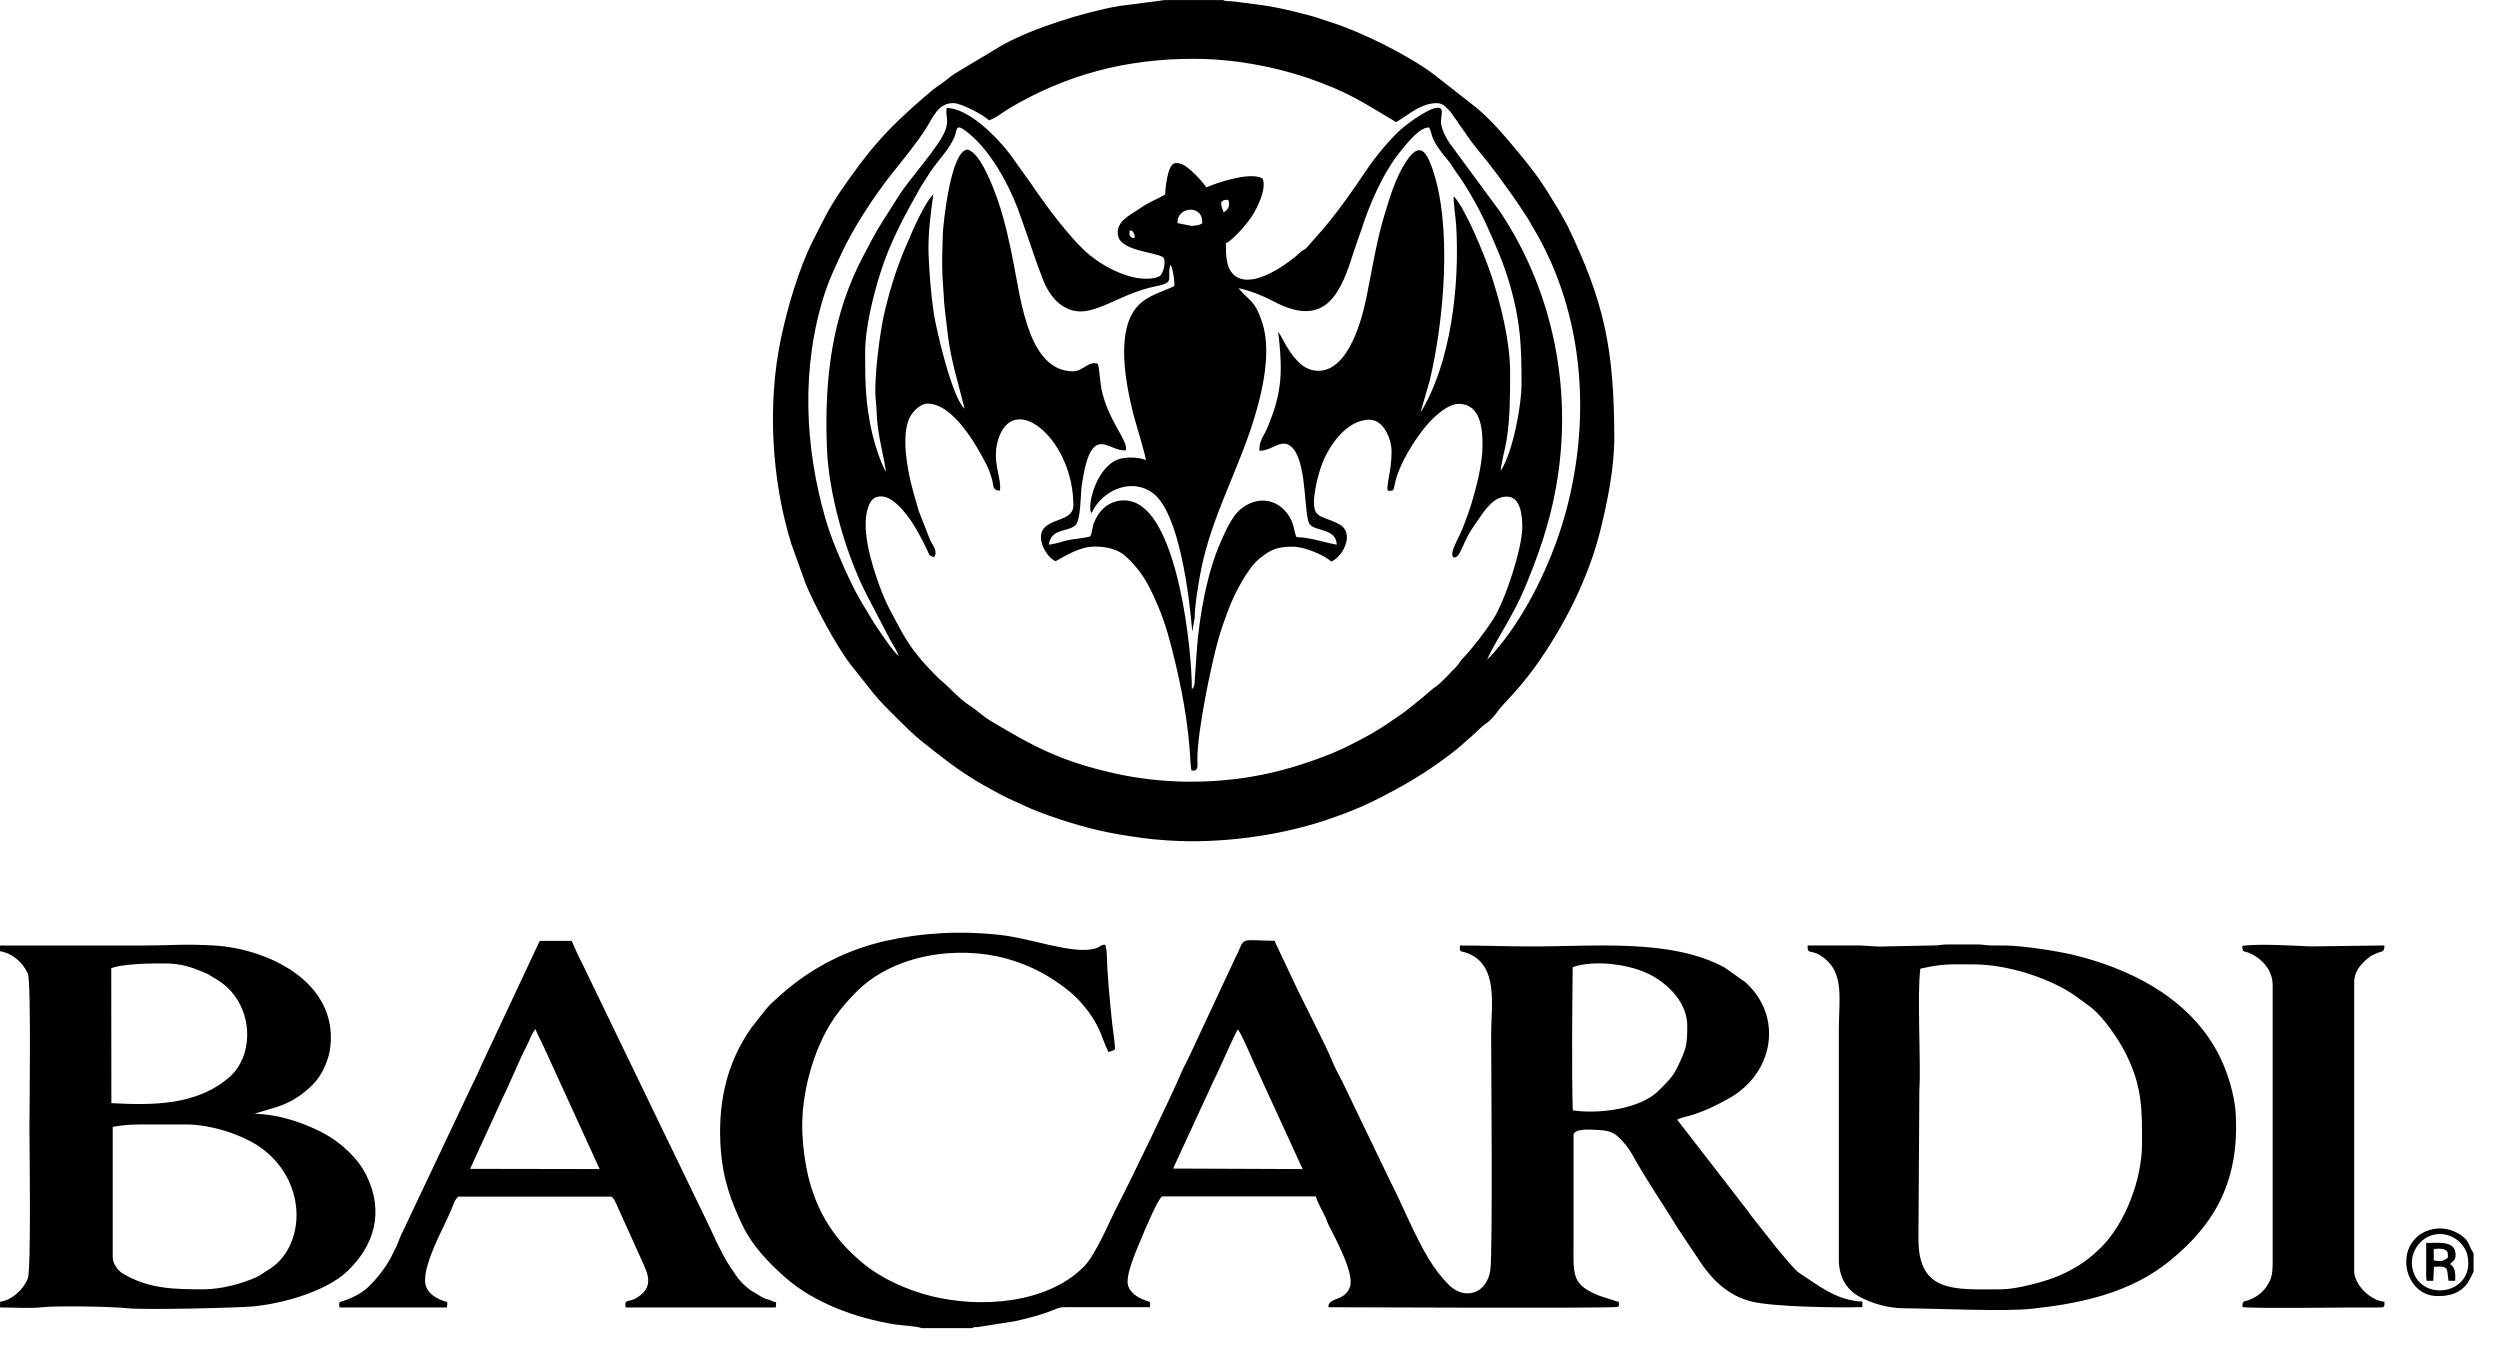
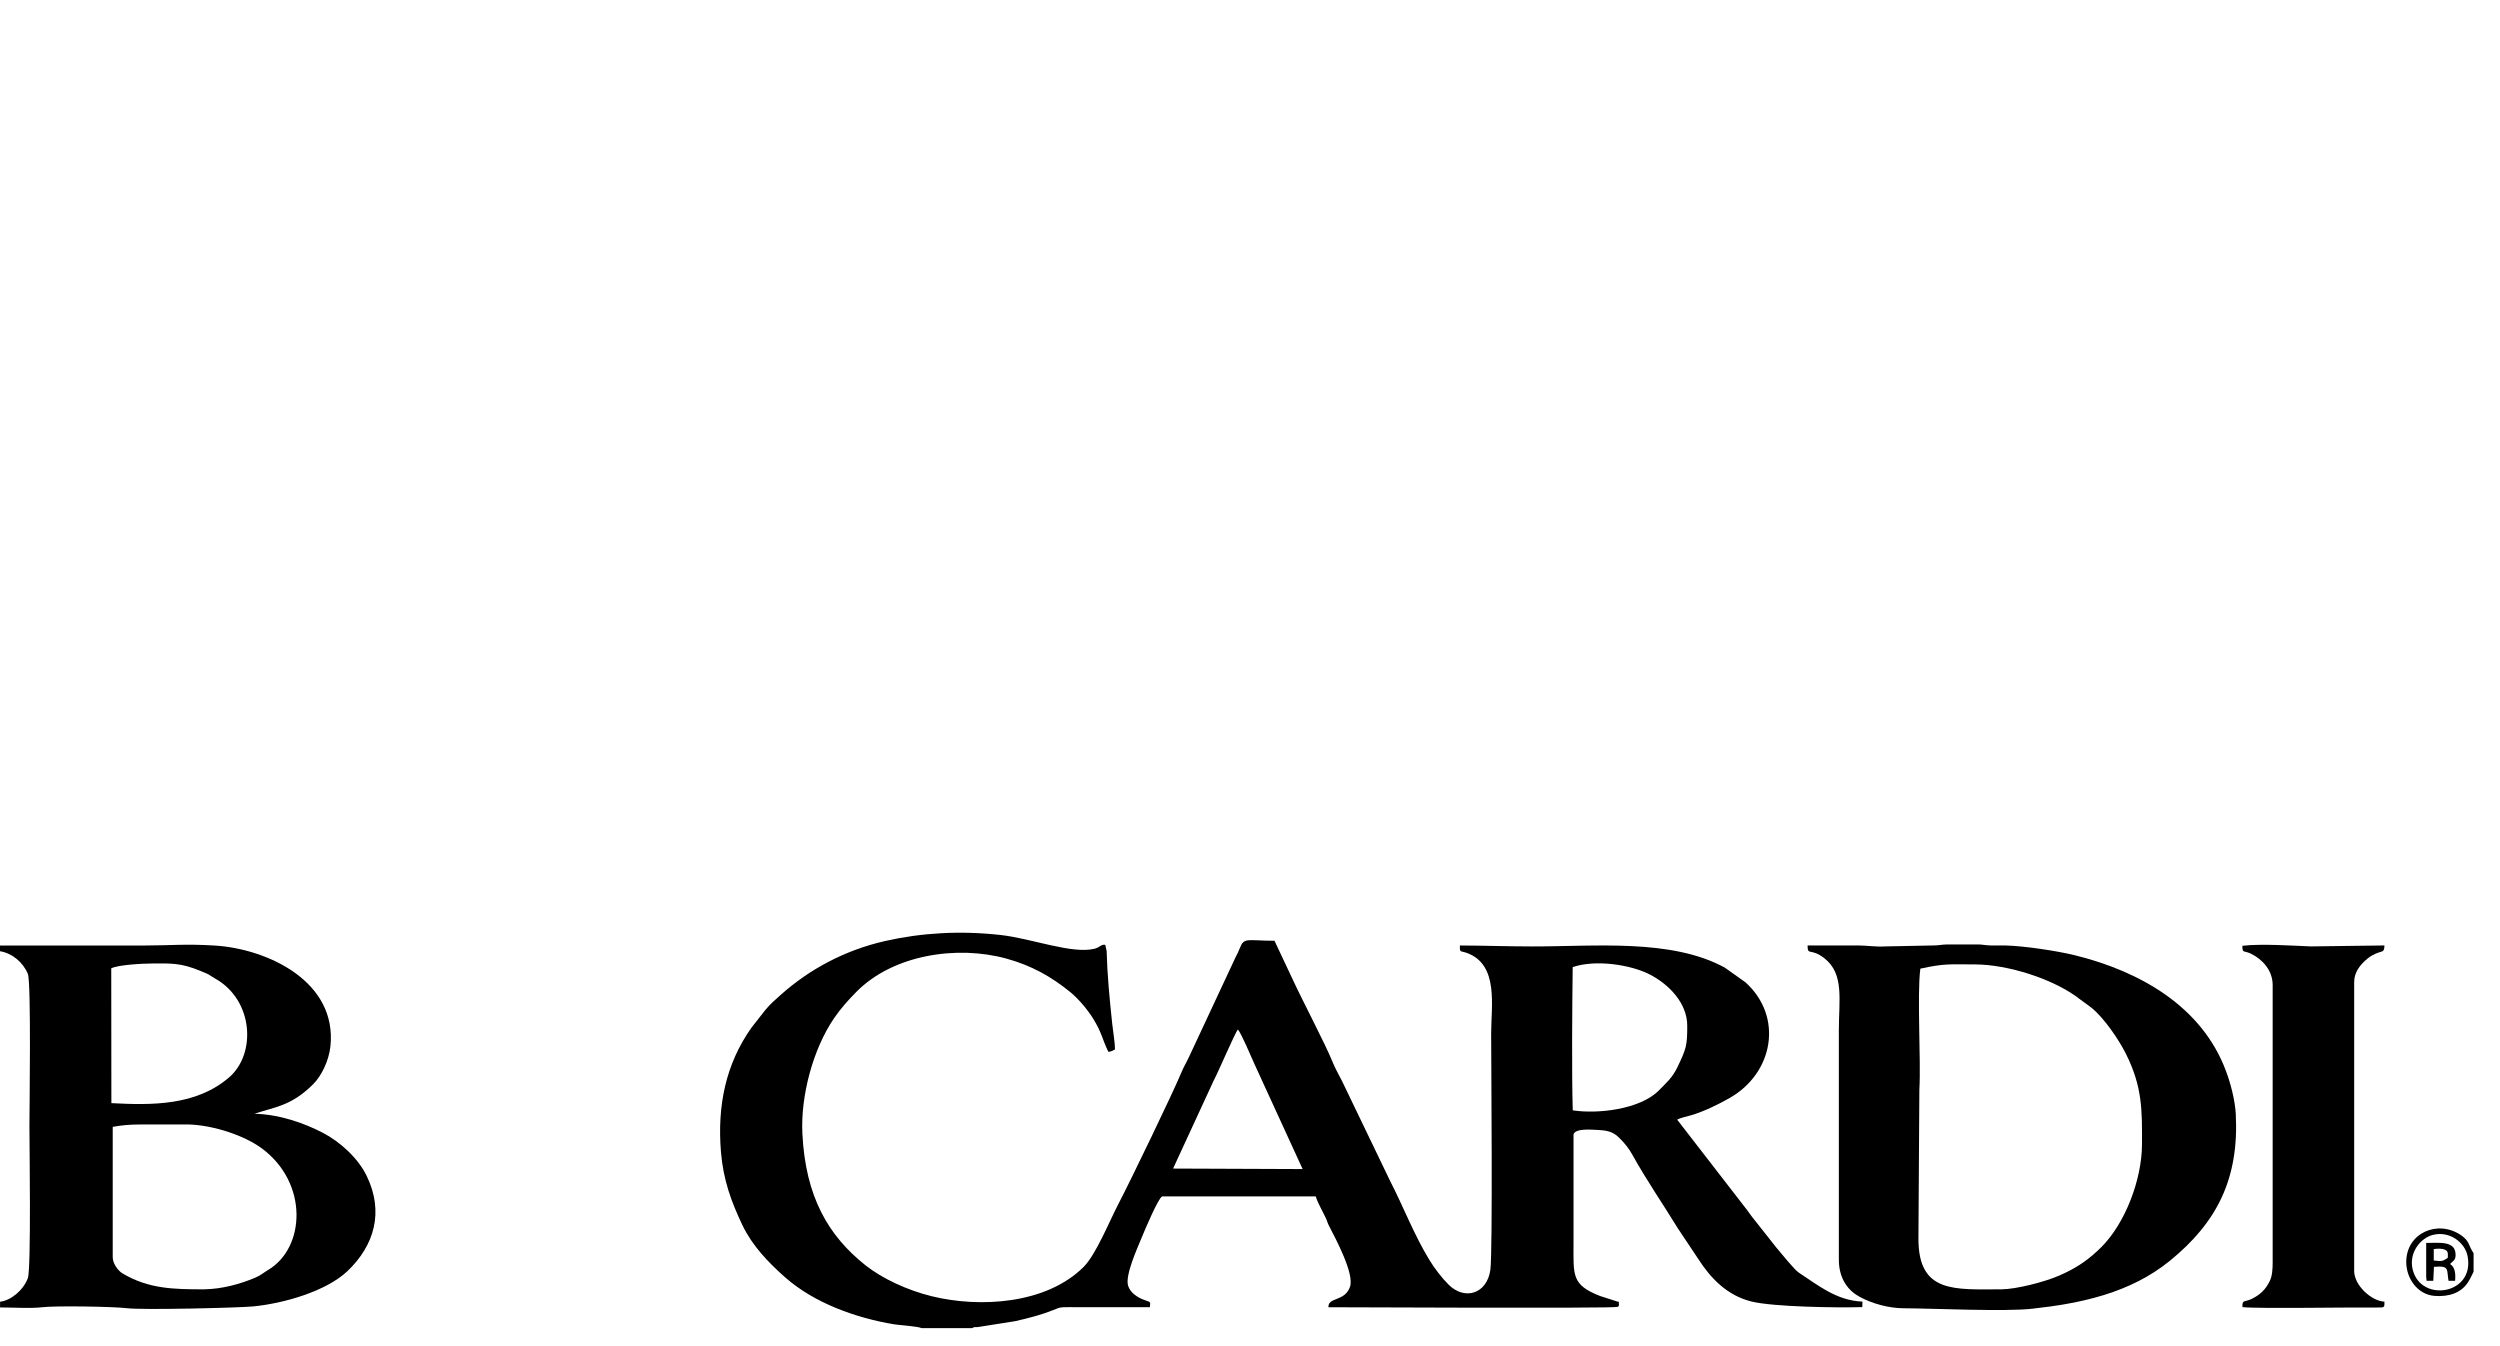
<svg xmlns="http://www.w3.org/2000/svg" width="78" height="42" viewBox="0 0 78 42" fill="none">
  <g clip-path="url(#clip0_7223_355)">
-     <path d="M25.112 18.154C25.385 18.834 26.102 20.179 26.554 20.752L27.266 21.65C27.522 21.958 27.78 22.205 28.051 22.474C28.553 22.971 28.595 23.001 29.117 23.412C29.934 24.051 30.307 24.307 31.306 24.834C31.479 24.925 31.688 25.008 31.867 25.096C32.501 25.404 33.558 25.741 34.275 25.906C34.707 26.006 35.181 26.082 35.64 26.145C36.101 26.208 36.722 26.249 37.191 26.248C38.574 26.245 40.075 26.021 41.362 25.589C42.306 25.272 42.775 25.051 43.597 24.604C44.248 24.25 44.958 23.783 45.525 23.314C45.684 23.182 45.802 23.063 45.944 22.945C46.116 22.801 46.177 22.697 46.381 22.56C46.55 22.447 46.651 22.295 46.758 22.153C46.902 21.958 47.381 21.515 47.873 20.835C48.789 19.567 49.571 18.035 49.949 16.477C50.154 15.632 50.369 14.594 50.366 13.624C50.357 10.854 50.05 9.422 48.901 7.032L48.618 6.528C48.1 5.674 47.936 5.428 47.265 4.625C46.896 4.182 46.542 3.77 46.084 3.377L44.74 2.324C43.964 1.737 42.491 1 41.538 0.699C41.333 0.634 41.128 0.555 40.916 0.499C39.734 0.188 39.63 0.193 38.534 0.051C38.34 0.024 38.258 0.057 38.165 0.003H36.322C36.304 0.014 35.061 0.164 34.914 0.188C33.829 0.375 32.235 0.878 31.292 1.396L29.796 2.293C29.6 2.419 29.5 2.525 29.322 2.646C29.117 2.785 29.04 2.854 28.881 2.99C27.637 4.055 27.084 4.715 26.218 5.976C25.854 6.508 25.652 6.946 25.362 7.514C24.927 8.368 24.57 9.59 24.366 10.559C23.937 12.598 24.069 14.971 24.691 16.974L25.116 18.156L25.112 18.154ZM45.644 20.535C45.546 20.639 45.512 20.728 45.405 20.834C45.186 21.048 44.973 21.313 44.723 21.474C44.703 21.488 44.059 22.055 43.653 22.333C42.923 22.833 42.784 22.909 41.964 23.325L41.566 23.502C40.737 23.832 39.945 24.081 39.046 24.233C37.644 24.469 36.161 24.441 34.766 24.127C33.108 23.753 32.273 23.309 30.9 22.487C30.666 22.346 30.487 22.162 30.261 22.018C29.914 21.796 29.635 21.457 29.404 21.267C29.276 21.163 29.215 21.093 29.111 20.987C28.736 20.607 28.402 20.198 28.147 19.734C27.872 19.23 27.634 18.827 27.435 18.266C27.217 17.655 26.79 16.383 27.142 15.697C27.214 15.559 27.314 15.488 27.501 15.488C27.925 15.488 28.422 16.202 28.61 16.553L28.775 16.852C28.829 16.953 28.863 17.025 28.918 17.138C28.99 17.287 28.973 17.35 29.151 17.379C29.256 17.189 29.122 17.049 29.022 16.855L28.679 15.98C28.637 15.867 28.613 15.754 28.582 15.654C28.374 14.983 28.022 13.527 28.445 12.922C28.529 12.803 28.736 12.591 28.932 12.591C29.733 12.591 30.456 13.868 30.778 14.496C30.844 14.624 30.897 14.776 30.946 14.934C31.012 15.148 30.939 15.291 31.196 15.309C31.27 14.902 30.888 14.332 31.188 13.589C31.729 12.253 33.489 13.767 33.489 15.767C33.489 16.233 32.846 16.169 32.575 16.477C32.304 16.786 32.654 17.4 32.936 17.509C33.25 17.336 33.695 17.053 34.153 17.053C34.539 17.053 34.87 17.137 35.11 17.348C35.319 17.531 35.519 17.762 35.688 18.022C35.956 18.434 36.296 19.262 36.437 19.775C36.76 20.942 37.034 22.209 37.123 23.452C37.132 23.584 37.149 23.947 37.174 24.042C37.408 24.072 37.358 23.895 37.358 23.668C37.358 22.81 37.794 20.712 38.019 19.924C38.114 19.591 38.22 19.303 38.338 18.991C38.513 18.528 38.92 17.736 39.286 17.436C39.643 17.143 39.855 17.056 40.336 17.056C40.71 17.056 41.342 17.333 41.541 17.524C41.947 17.322 42.269 16.596 41.765 16.345C41.16 16.041 40.886 16.218 41.034 15.286C41.074 15.041 41.149 14.756 41.223 14.546C41.425 13.964 41.986 13.095 42.732 13.095C43.15 13.095 43.417 13.665 43.417 14.09C43.417 14.698 43.248 15.11 43.299 15.314C43.486 15.309 43.476 15.32 43.513 15.125C43.63 14.509 44.144 13.687 44.549 13.226C44.71 13.042 45.162 12.579 45.554 12.601C46.193 12.636 46.255 13.376 46.255 13.877C46.255 14.491 46.062 15.196 45.914 15.697C45.83 15.98 45.733 16.219 45.632 16.489C45.565 16.67 45.309 17.115 45.309 17.275C45.309 17.482 45.468 17.382 45.526 17.279C45.655 17.054 45.73 16.774 45.998 16.392C46.291 15.976 46.566 15.482 47.025 15.495C47.437 15.505 47.496 16.06 47.495 16.454C47.495 17.102 46.963 18.733 46.594 19.311C46.337 19.712 45.971 20.19 45.641 20.541L45.644 20.535ZM36.512 8.261C36.546 8.3 36.529 8.268 36.555 8.334C36.61 8.483 36.644 8.771 36.642 8.924C36.275 9.102 35.861 9.201 35.559 9.485C34.756 10.237 35.139 12.028 35.361 12.922C35.417 13.143 35.757 14.255 35.751 14.358C35.567 14.266 35.214 14.254 34.98 14.306C34.242 14.468 33.903 15.741 34.048 16.009C34.102 15.94 34.104 15.907 34.15 15.835C34.528 15.248 35.329 14.932 35.948 15.369C36.812 15.977 37.116 18.698 37.198 19.708L37.275 19.271C37.275 18.899 37.362 18.416 37.426 18.03C37.71 16.346 38.497 14.955 39.026 13.379C39.331 12.47 39.705 11.055 39.384 10.071C39.144 9.333 38.986 9.419 38.641 8.99C39.023 9.072 39.413 9.232 39.758 9.414C41.414 10.284 41.857 9.06 42.252 7.809C42.315 7.609 42.39 7.426 42.455 7.225C42.746 6.329 43.147 5.382 43.748 4.656C43.914 4.453 44.305 3.96 44.586 3.977C44.708 4.184 44.586 4.248 45.013 4.803C45.117 4.938 45.212 5.028 45.295 5.164C45.371 5.293 45.447 5.385 45.543 5.526C45.86 5.992 46.188 6.585 46.422 7.112C46.689 7.711 46.92 8.227 47.112 8.892C47.441 10.034 47.472 10.797 47.472 11.977C47.472 12.659 47.199 14.117 46.822 14.69C46.833 14.456 46.959 14.021 47.005 13.737C47.115 13.063 47.116 12.313 47.116 11.619C47.116 10.64 46.816 9.452 46.517 8.556C46.335 8.009 45.721 6.494 45.358 6.126C45.338 6.264 45.419 6.808 45.433 7.041C45.546 8.901 45.269 11.337 44.318 12.873L44.607 11.876C45.042 10.062 45.336 7.013 44.664 5.189C44.463 4.645 44.252 4.457 43.861 5.057C43.529 5.569 43.36 6.16 43.184 6.744C42.943 7.537 42.798 8.481 42.623 9.325C42.447 10.175 41.974 11.729 40.984 11.556C40.602 11.49 40.334 11.118 40.146 10.813C40.054 10.664 39.988 10.499 39.878 10.35C39.991 11.309 40.035 12.028 39.689 12.968C39.63 13.132 39.547 13.353 39.469 13.498C39.368 13.685 39.288 13.812 39.294 14.061C39.721 14.078 40.026 13.583 40.368 14.025C40.794 14.575 40.671 16.17 40.877 16.375C41.09 16.587 41.69 16.49 41.707 16.994C41.316 16.927 40.898 16.766 40.451 16.759C40.383 16.619 40.382 16.431 40.294 16.244C39.982 15.568 39.254 15.418 38.689 15.902C38.433 16.121 38.229 16.584 38.087 16.905C37.655 17.88 37.413 19.245 37.336 20.345L37.275 21.239C37.275 21.364 37.261 21.43 37.186 21.503C37.186 20.212 36.748 16.187 35.394 15.674C35.001 15.525 34.624 15.663 34.408 15.879C34.295 15.992 34.229 16.1 34.151 16.264C34.076 16.418 34.079 16.621 34.018 16.732C33.898 16.783 33.506 16.815 33.339 16.849C33.149 16.889 32.921 16.976 32.723 16.993C32.797 16.47 33.316 16.611 33.557 16.383C33.725 16.222 33.71 15.424 33.75 15.147C34.045 13.108 34.582 14.117 35.122 14.048C35.228 13.783 34.577 13.146 34.364 12.135C34.324 11.943 34.298 11.435 34.249 11.348C33.961 11.251 33.786 11.585 33.479 11.585C32.126 11.586 31.864 9.469 31.637 8.282C31.504 7.586 31.346 6.86 31.13 6.244C30.98 5.82 30.588 4.764 30.189 4.668C29.655 4.68 29.423 7.047 29.416 7.292C29.402 7.752 29.381 8.23 29.408 8.688L29.445 9.224C29.45 9.495 29.508 9.858 29.537 10.152C29.646 11.219 29.862 11.801 30.094 12.749C30.085 12.742 30.075 12.734 30.07 12.728C29.684 12.316 29.217 10.303 29.135 9.779C29.045 9.187 29.001 8.568 28.973 7.974C28.944 7.373 29.039 6.627 29.119 6.068C28.875 6.28 28.468 7.196 28.325 7.542C28.28 7.651 28.247 7.72 28.196 7.844C27.934 8.484 27.718 9.192 27.565 9.889C27.452 10.41 27.256 11.861 27.323 12.476C27.351 12.729 27.351 13.017 27.384 13.287C27.444 13.79 27.584 14.289 27.643 14.724C27.476 14.45 27.283 13.837 27.207 13.5C27.003 12.587 26.992 11.953 26.992 11.012C26.992 10.218 27.239 9.253 27.461 8.535C27.761 7.566 28.245 6.681 28.74 5.809L29.033 5.351C29.27 5.002 29.616 4.662 29.779 4.273C29.855 4.09 29.806 3.848 30.094 4.058C30.888 4.633 31.501 5.783 31.823 6.699C31.945 7.052 32.077 7.404 32.201 7.784L32.386 8.314C32.419 8.411 32.458 8.493 32.486 8.576C32.641 9.031 32.88 9.419 33.272 9.613C34.062 10.002 34.811 9.178 36.08 8.928C36.685 8.809 36.391 8.699 36.515 8.262L36.512 8.261ZM36.74 6.961C36.697 6.445 37.554 6.358 37.508 6.969C37.45 7.001 37.393 7.035 37.299 7.035L37.189 7.05L36.739 6.961H36.74ZM38.102 6.307C38.157 6.251 38.202 6.224 38.321 6.237C38.383 6.385 38.337 6.545 38.179 6.62C38.137 6.5 38.098 6.471 38.102 6.307ZM25.754 9.088C25.895 8.662 26.061 8.328 26.243 7.931C26.617 7.116 27.276 6.111 27.833 5.411C28.175 4.982 28.598 4.47 28.893 4.005C29.105 3.671 29.272 3.205 29.754 3.217C30.004 3.223 30.727 3.609 30.853 3.756C31.099 3.671 31.297 3.491 31.51 3.367C33.267 2.332 35.119 1.835 37.229 1.835C38.499 1.835 39.743 2.076 40.777 2.425C42.032 2.851 42.507 3.183 43.559 3.81C43.901 3.612 44.209 3.324 44.616 3.24C44.955 3.171 45.042 3.266 45.205 3.433C45.339 3.573 45.819 4.329 46.076 4.636C46.516 5.16 46.937 5.737 47.334 6.309L47.66 6.804C47.712 6.882 47.76 6.98 47.803 7.052C49.485 9.823 49.67 13.269 48.762 16.29C48.367 17.603 47.651 19.093 46.79 20.144C46.671 20.29 46.523 20.474 46.395 20.582C46.704 19.911 47.199 19.237 47.57 18.35C47.928 17.492 48.219 16.693 48.429 15.781C49.157 12.633 48.593 9.284 46.795 6.594L45.339 4.619C45.186 4.426 44.998 4.121 44.961 3.853C44.938 3.68 45.044 3.438 44.935 3.378C44.727 3.263 44.022 3.782 43.82 3.943C43.437 4.248 42.911 4.89 42.623 5.321C42.217 5.93 41.758 6.583 41.29 7.134L40.756 7.743C40.671 7.813 40.667 7.79 40.584 7.858C40.524 7.908 40.514 7.928 40.434 7.994C40.017 8.336 38.978 9.06 38.471 8.55C38.258 8.336 38.248 7.971 38.246 7.594C38.481 7.476 38.873 7.017 39.038 6.778C39.196 6.552 39.532 5.907 39.394 5.575C39.034 5.333 37.928 5.717 37.639 5.846C37.508 5.65 37.094 5.201 36.861 5.117C36.596 5.02 36.526 5.158 36.457 5.379C36.402 5.555 36.359 5.841 36.354 6.068C36.218 6.149 36.046 6.231 35.908 6.296C35.754 6.37 35.613 6.471 35.464 6.569C35.237 6.718 34.773 6.948 34.89 7.381C35.02 7.865 36.23 7.873 36.314 8.061C36.376 8.201 36.29 8.53 36.187 8.614L36.057 8.666C35.358 8.824 34.473 8.348 33.992 7.953C33.407 7.472 32.613 6.387 32.141 5.69L31.663 5.023C31.302 4.476 30.291 3.372 29.535 3.369C29.5 3.652 29.607 3.738 29.502 4.044C29.324 4.559 28.354 5.595 28.025 6.137C27.743 6.6 27.442 7.015 27.197 7.493C27.107 7.668 27.043 7.783 26.949 7.959C25.949 9.831 25.716 11.842 25.8 13.979C25.858 15.427 26.381 17.269 27.038 18.551L27.773 19.962C27.872 20.129 27.966 20.27 28.04 20.463C27.893 20.377 27.456 19.708 27.338 19.539C27.24 19.4 27.125 19.184 27.026 19.03C26.703 18.525 26.434 17.953 26.199 17.393C26.027 16.987 25.878 16.613 25.756 16.189C25.111 13.958 24.974 11.449 25.751 9.091L25.754 9.088ZM35.395 7.429C35.245 7.424 35.217 7.318 35.254 7.184C35.322 7.211 35.335 7.193 35.378 7.286C35.415 7.363 35.403 7.328 35.394 7.429H35.395Z" fill="black" />
    <path d="M55.447 38.956L54.815 38.156C54.692 38.01 54.628 37.918 54.508 37.752L52.328 34.934C52.434 34.873 52.626 34.836 52.757 34.798C53.165 34.678 53.591 34.468 53.945 34.269C55.336 33.492 55.651 31.723 54.458 30.648L53.811 30.188C52.134 29.276 49.745 29.534 47.778 29.529C47.041 29.528 46.312 29.502 45.549 29.499C45.546 29.742 45.552 29.65 45.784 29.738C46.766 30.113 46.524 31.377 46.524 32.25C46.524 32.978 46.577 39.071 46.499 39.622C46.392 40.367 45.704 40.581 45.2 40.085C44.978 39.864 44.75 39.561 44.604 39.322C44.115 38.522 43.794 37.666 43.369 36.84L41.869 33.724C41.761 33.52 41.64 33.296 41.563 33.102C41.375 32.627 40.599 31.139 40.35 30.596L39.764 29.352C38.904 29.35 38.816 29.234 38.68 29.587C38.634 29.707 38.615 29.736 38.554 29.857L37.108 32.952C37.022 33.143 36.935 33.276 36.861 33.457C36.598 34.093 35.286 36.811 34.893 37.566C34.618 38.092 34.197 39.138 33.813 39.524C32.648 40.691 30.571 40.812 29.068 40.442C28.308 40.255 27.521 39.89 26.998 39.473C25.852 38.56 25.129 37.35 25.034 35.358C24.979 34.185 25.365 32.733 26.021 31.771C26.223 31.473 26.448 31.222 26.709 30.956C27.862 29.78 29.866 29.483 31.41 29.911C32.173 30.122 32.801 30.468 33.401 30.96C33.658 31.172 33.937 31.506 34.111 31.789C34.386 32.236 34.386 32.419 34.582 32.818C34.675 32.808 34.726 32.777 34.788 32.739C34.787 32.524 34.726 32.173 34.703 31.957C34.621 31.19 34.547 30.427 34.527 29.672L34.484 29.479C34.353 29.456 34.327 29.555 34.151 29.6C33.451 29.776 32.184 29.279 31.219 29.172C29.963 29.031 28.753 29.102 27.619 29.359C26.36 29.646 25.263 30.234 24.36 31.038C24.169 31.21 24.034 31.323 23.873 31.518L23.449 32.059C22.635 33.206 22.378 34.51 22.493 35.931C22.565 36.809 22.811 37.486 23.165 38.228C23.47 38.865 23.966 39.382 24.483 39.841C25.397 40.656 26.71 41.122 27.899 41.319C28.04 41.343 28.644 41.381 28.753 41.437H30.334C30.421 41.387 30.381 41.416 30.505 41.405L31.677 41.22C32.127 41.116 32.477 41.027 32.869 40.871C32.978 40.828 33.044 40.789 33.186 40.785C33.313 40.78 33.453 40.785 33.581 40.785H35.875C35.898 40.607 35.901 40.629 35.706 40.56C35.504 40.489 35.259 40.337 35.194 40.105C35.104 39.777 35.484 38.948 35.62 38.614C35.711 38.392 36.146 37.358 36.262 37.327H41.051C41.117 37.546 41.264 37.782 41.368 38.01C41.413 38.107 41.414 38.147 41.462 38.239C41.682 38.666 42.258 39.74 42.121 40.146C41.958 40.621 41.43 40.46 41.447 40.786C41.535 40.786 50.308 40.826 50.452 40.776C50.476 40.766 50.488 40.765 50.496 40.763C50.493 40.759 50.496 40.748 50.513 40.721C50.487 40.546 50.57 40.655 50.41 40.592L49.922 40.435C49.019 40.082 49.094 39.786 49.094 38.753C49.094 37.633 49.093 36.512 49.094 35.392C49.153 35.188 49.712 35.25 49.886 35.257C50.211 35.273 50.361 35.339 50.542 35.522C50.7 35.682 50.819 35.826 50.943 36.051C51.374 36.828 51.889 37.572 52.35 38.326L52.995 39.293C53.375 39.883 53.888 40.42 54.645 40.607C55.328 40.776 57.301 40.805 58.104 40.782L58.108 40.61C57.295 40.577 56.727 40.1 56.121 39.705C55.988 39.619 55.556 39.083 55.444 38.95L55.447 38.956ZM36.601 36.457L37.868 33.712C38.042 33.381 38.534 32.216 38.623 32.12C38.739 32.259 39.021 32.94 39.139 33.198L40.642 36.475L36.602 36.459L36.601 36.457ZM51.761 34.017C51.175 34.617 49.836 34.764 49.07 34.642C49.035 33.477 49.053 31.395 49.068 30.174C49.782 29.929 50.871 30.099 51.458 30.396C52.074 30.707 52.642 31.303 52.642 32C52.642 32.622 52.615 32.714 52.333 33.301C52.175 33.63 51.982 33.79 51.761 34.017Z" fill="black" />
    <path d="M11.441 36.688C11.174 36.138 10.615 35.623 10.07 35.342C9.491 35.041 8.728 34.769 7.94 34.749C8.587 34.531 9.083 34.51 9.768 33.83C10.039 33.56 10.261 33.087 10.309 32.647C10.525 30.623 8.352 29.601 6.687 29.5C5.765 29.445 5.333 29.499 4.507 29.5C3.006 29.503 1.503 29.5 0 29.5V29.678C0.374 29.738 0.717 30.018 0.869 30.384C0.977 30.648 0.918 34.675 0.918 35.149C0.918 35.622 0.976 39.588 0.869 39.878C0.731 40.249 0.346 40.576 0.002 40.613V40.792C0.371 40.792 0.973 40.828 1.314 40.786C1.733 40.734 3.56 40.766 3.948 40.815C4.444 40.878 7.481 40.802 7.902 40.76C8.856 40.667 10.183 40.285 10.84 39.659C11.681 38.858 11.986 37.813 11.441 36.69V36.688ZM3.471 30.212C3.684 30.101 4.45 30.062 4.757 30.061C5.341 30.058 5.641 30.039 6.249 30.291C6.646 30.455 6.416 30.363 6.722 30.536C7.914 31.213 7.995 32.88 7.154 33.609C6.125 34.502 4.735 34.485 3.475 34.418L3.471 30.211V30.212ZM8.371 39.619C8.234 39.7 8.133 39.792 7.969 39.861C7.487 40.066 6.926 40.218 6.365 40.227C5.423 40.227 4.634 40.216 3.821 39.729C3.694 39.653 3.517 39.437 3.517 39.222V35.158C3.801 35.106 4.063 35.084 4.363 35.084H5.901C6.673 35.109 7.642 35.434 8.179 35.837C9.633 36.924 9.52 38.933 8.371 39.619Z" fill="black" />
    <path d="M69.445 33.402C68.695 31.404 66.78 30.311 64.745 29.806C64.194 29.67 63.156 29.511 62.55 29.498C62.409 29.495 62.26 29.498 62.119 29.498C61.978 29.498 61.833 29.468 61.762 29.468H60.725C60.598 29.468 60.498 29.498 60.331 29.498L58.829 29.528C58.531 29.548 58.228 29.497 57.971 29.498H56.396C56.4 29.836 56.481 29.557 56.923 29.9C57.545 30.387 57.372 31.198 57.372 32.143V39.294C57.369 39.792 57.577 40.212 57.998 40.448C58.395 40.67 58.922 40.817 59.401 40.818C60.356 40.823 62.538 40.929 63.408 40.832C64.94 40.664 66.47 40.339 67.703 39.334C69.174 38.136 69.862 36.771 69.756 34.752C69.733 34.324 69.591 33.783 69.445 33.401V33.402ZM66.83 35.718C66.824 36.795 66.314 38.159 65.562 38.91C65.186 39.283 64.816 39.553 64.241 39.801C63.78 40 62.905 40.225 62.441 40.227C60.978 40.229 59.855 40.354 59.855 38.651L59.884 34.003C59.938 33.079 59.807 31.053 59.915 30.222C60.682 30.052 60.858 30.09 61.62 30.09C62.623 30.09 64.083 30.536 64.904 31.184L65.254 31.441C65.644 31.757 66.103 32.429 66.325 32.872C66.846 33.909 66.835 34.645 66.83 35.718Z" fill="black" />
-     <path d="M24.118 40.601C23.829 40.478 23.962 40.596 23.536 40.325C23.446 40.269 23.45 40.284 23.363 40.213C23.202 40.083 23.082 39.97 22.963 39.792C22.788 39.535 22.695 39.407 22.539 39.109C22.412 38.868 22.294 38.625 22.177 38.361L18.192 30.117C18.055 29.852 17.963 29.643 17.834 29.355H16.84L15.072 33.123C14.955 33.371 14.845 33.635 14.718 33.879L12.581 38.393C12.499 38.55 12.466 38.648 12.409 38.793C12.359 38.919 12.287 39.04 12.235 39.155C12.057 39.536 11.593 40.144 11.22 40.359C10.559 40.739 10.568 40.492 10.591 40.792H13.946C13.963 40.576 13.979 40.644 13.811 40.58C13.589 40.494 13.377 40.367 13.292 40.134C13.129 39.692 13.671 38.612 13.875 38.19C13.958 38.018 14.005 37.914 14.079 37.745C14.125 37.641 14.198 37.39 14.306 37.335H19.063C19.148 37.374 19.173 37.448 19.216 37.537L19.917 39.087C20.155 39.648 20.475 40.077 19.908 40.465C19.613 40.668 19.473 40.492 19.519 40.792H24.204C24.216 40.58 24.241 40.654 24.12 40.604L24.118 40.601ZM14.669 36.466L15.677 34.266C15.917 33.782 16.209 33.054 16.435 32.628C16.533 32.445 16.543 32.342 16.673 32.149L16.706 32.108C16.772 32.279 16.881 32.477 16.967 32.665L18.709 36.475L14.669 36.468V36.466Z" fill="black" />
    <path d="M73.45 39.653V30.643C73.45 30.323 73.644 30.108 73.808 29.958C73.906 29.869 73.969 29.825 74.11 29.759C74.328 29.658 74.389 29.733 74.395 29.498L72.096 29.528C71.52 29.505 70.541 29.439 69.962 29.509C69.962 29.753 70.001 29.646 70.227 29.754C70.577 29.923 70.898 30.262 70.907 30.713V39.401C70.907 39.581 70.896 39.8 70.823 39.954C70.691 40.235 70.515 40.396 70.251 40.527C70.038 40.632 69.952 40.535 69.965 40.782C70.45 40.835 73.202 40.785 74.171 40.794C74.403 40.795 74.395 40.798 74.395 40.613C73.978 40.589 73.45 40.098 73.45 39.654V39.653Z" fill="black" />
    <path d="M76.785 38.539C76.064 38.044 75.083 38.461 75.075 39.365C75.071 39.886 75.428 40.393 75.961 40.432C76.399 40.466 76.784 40.342 76.999 40.011C77.026 39.971 77.073 39.886 77.09 39.852L77.176 39.676V39.1C77.01 38.861 77.059 38.726 76.785 38.539ZM75.278 39.62C75.143 39.086 75.52 38.623 75.913 38.527C76.443 38.398 76.911 38.776 76.99 39.196C77.216 40.391 75.538 40.647 75.279 39.62H75.278Z" fill="black" />
    <path d="M76.614 39.152C76.614 38.707 76.125 38.779 75.697 38.779V39.83L75.71 39.962H75.919L75.939 39.526C76.436 39.481 76.332 39.604 76.394 39.962H76.6C76.617 39.729 76.6 39.538 76.442 39.437C76.526 39.343 76.615 39.331 76.615 39.15L76.614 39.152ZM76.373 39.244C76.201 39.358 76.188 39.355 75.933 39.328V38.972C76.044 38.954 76.195 38.946 76.295 38.998C76.384 39.046 76.378 39.115 76.371 39.244H76.373Z" fill="black" />
  </g>
  <defs>
    <clipPath id="clip0_7223_355">
      <rect width="77.174" height="41.439" fill="white" />
    </clipPath>
  </defs>
</svg>